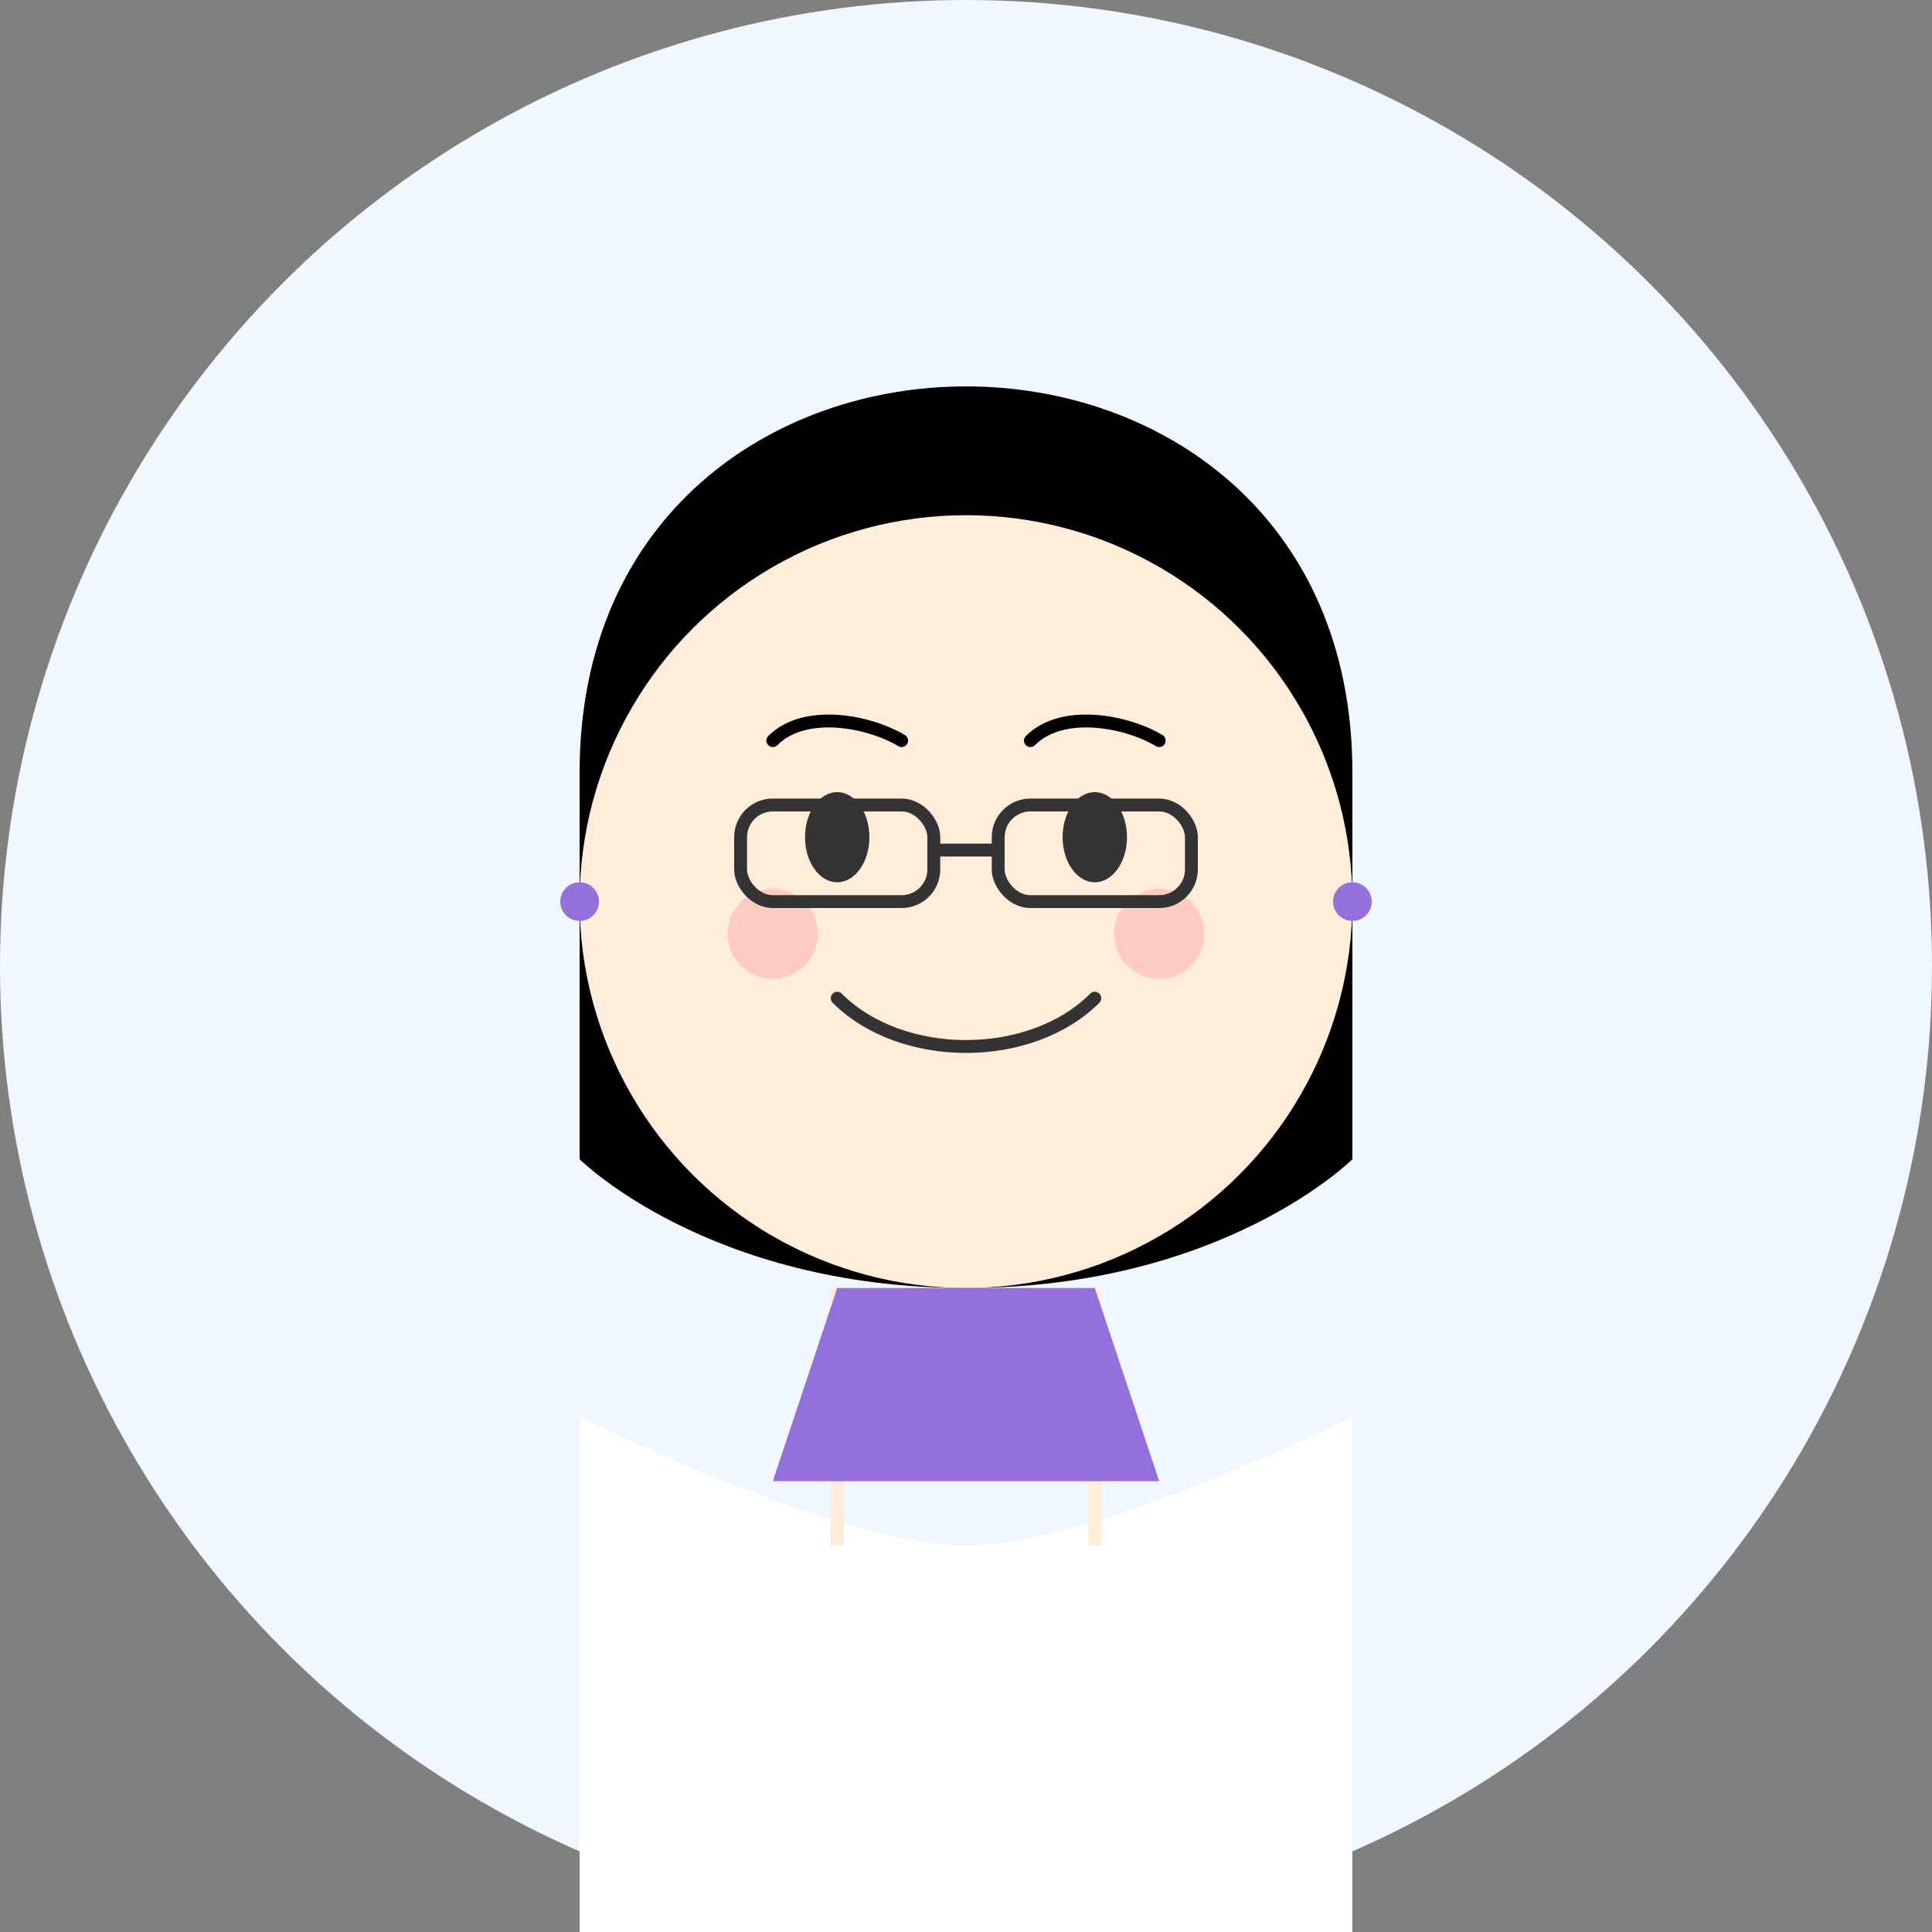
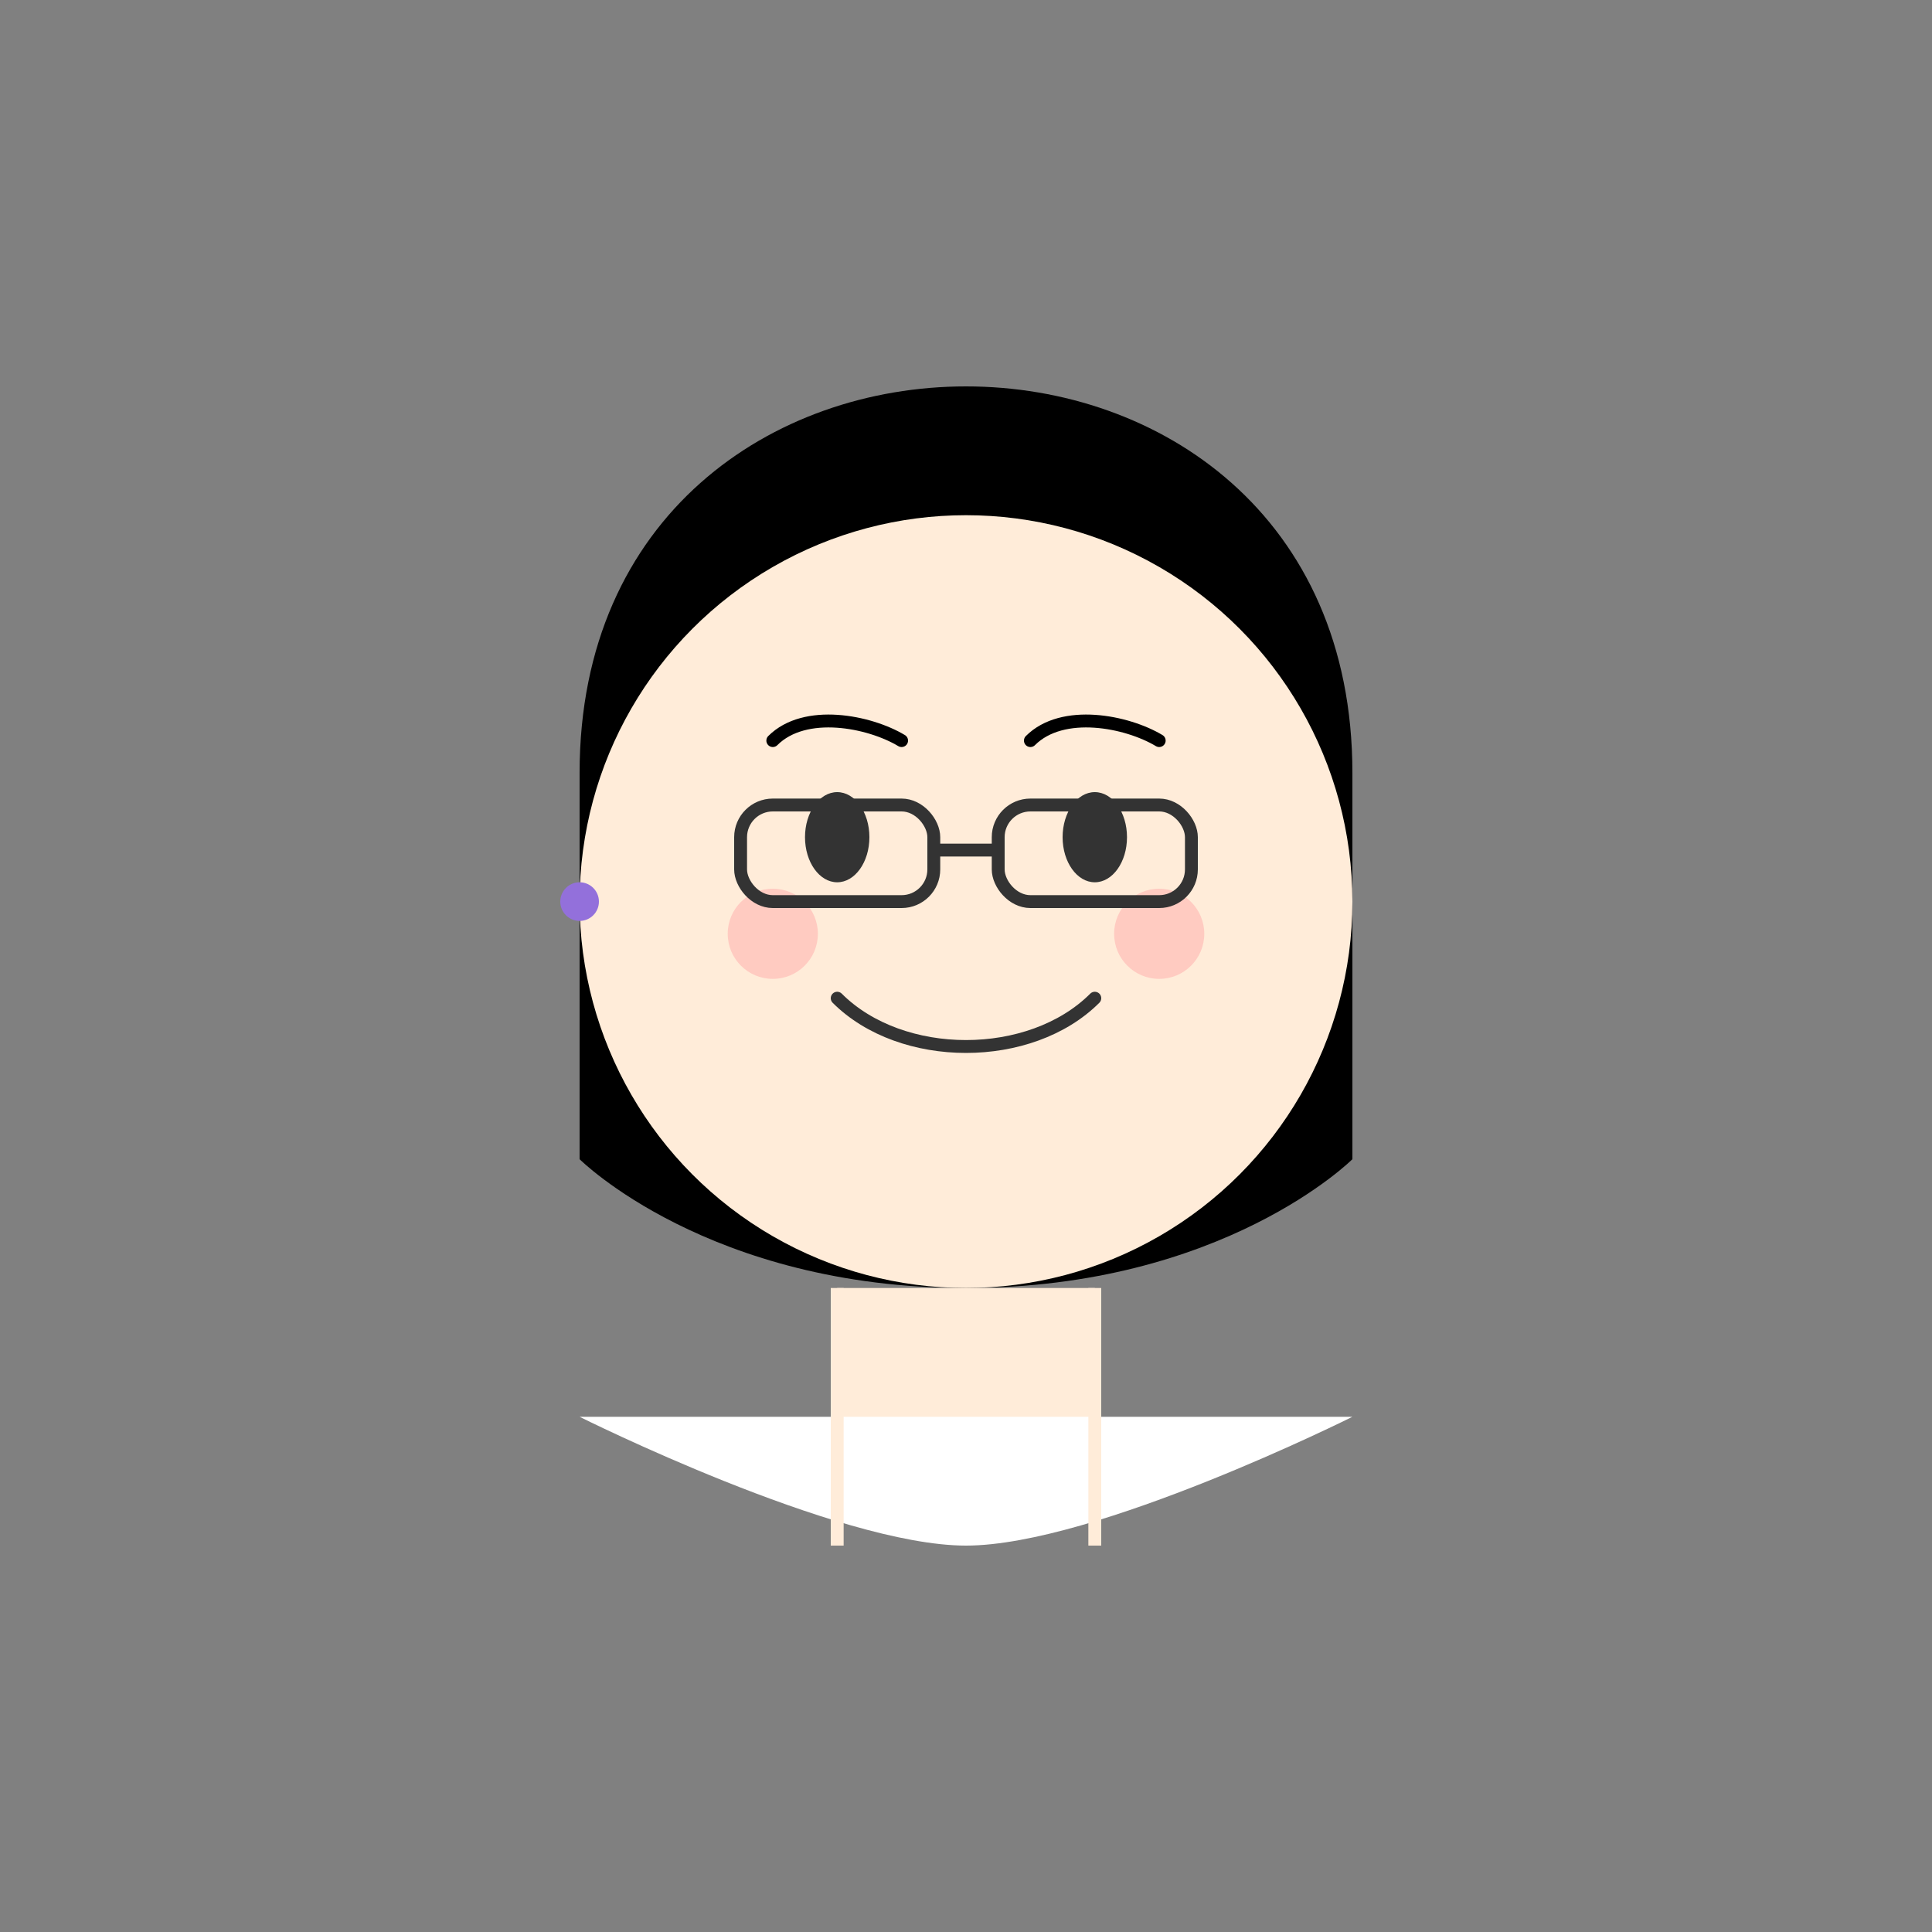
<svg xmlns="http://www.w3.org/2000/svg" width="300" height="300" viewBox="0 0 300 300" fill="none">
  <rect x="0" y="0" width="300" height="300" fill="#808080" stroke="none" />
-   <circle cx="150" cy="150" r="150" fill="#F0F7FF" />
  <path d="M90 120C90 80 120 60 150 60C180 60 210 80 210 120V180C210 180 190 200 150 200C110 200 90 180 90 180V120Z" fill="#000000" />
  <circle cx="150" cy="140" r="60" fill="#FFECD9" />
  <ellipse cx="130" cy="130" rx="5" ry="7" fill="#333333" />
  <ellipse cx="170" cy="130" rx="5" ry="7" fill="#333333" />
  <path d="M120 115C125 110 135 112 140 115" stroke="#000000" stroke-width="2" stroke-linecap="round" />
  <path d="M160 115C165 110 175 112 180 115" stroke="#000000" stroke-width="2" stroke-linecap="round" />
  <path d="M130 155C140 165 160 165 170 155" stroke="#333333" stroke-width="2" stroke-linecap="round" />
  <circle cx="120" cy="145" r="7" fill="#FFABAB" opacity="0.5" />
  <circle cx="180" cy="145" r="7" fill="#FFABAB" opacity="0.5" />
  <rect x="115" y="125" width="30" height="15" rx="5" stroke="#333333" stroke-width="2" fill="none" />
  <rect x="155" y="125" width="30" height="15" rx="5" stroke="#333333" stroke-width="2" fill="none" />
  <path d="M145 132H155" stroke="#333333" stroke-width="2" />
  <circle cx="90" cy="140" r="3" fill="#9370DB" />
-   <circle cx="210" cy="140" r="3" fill="#9370DB" />
  <path d="M130 200V220C130 220 150 230 170 220V200" fill="#FFECD9" />
-   <path d="M90 220C90 220 130 240 150 240C170 240 210 220 210 220V300H90V220Z" fill="#FFFFFF" />
+   <path d="M90 220C90 220 130 240 150 240C170 240 210 220 210 220V300V220Z" fill="#FFFFFF" />
  <path d="M130 200V240" stroke="#FFECD9" stroke-width="2" />
  <path d="M170 200V240" stroke="#FFECD9" stroke-width="2" />
-   <path d="M130 200L120 230H180L170 200" fill="#9370DB" />
</svg>